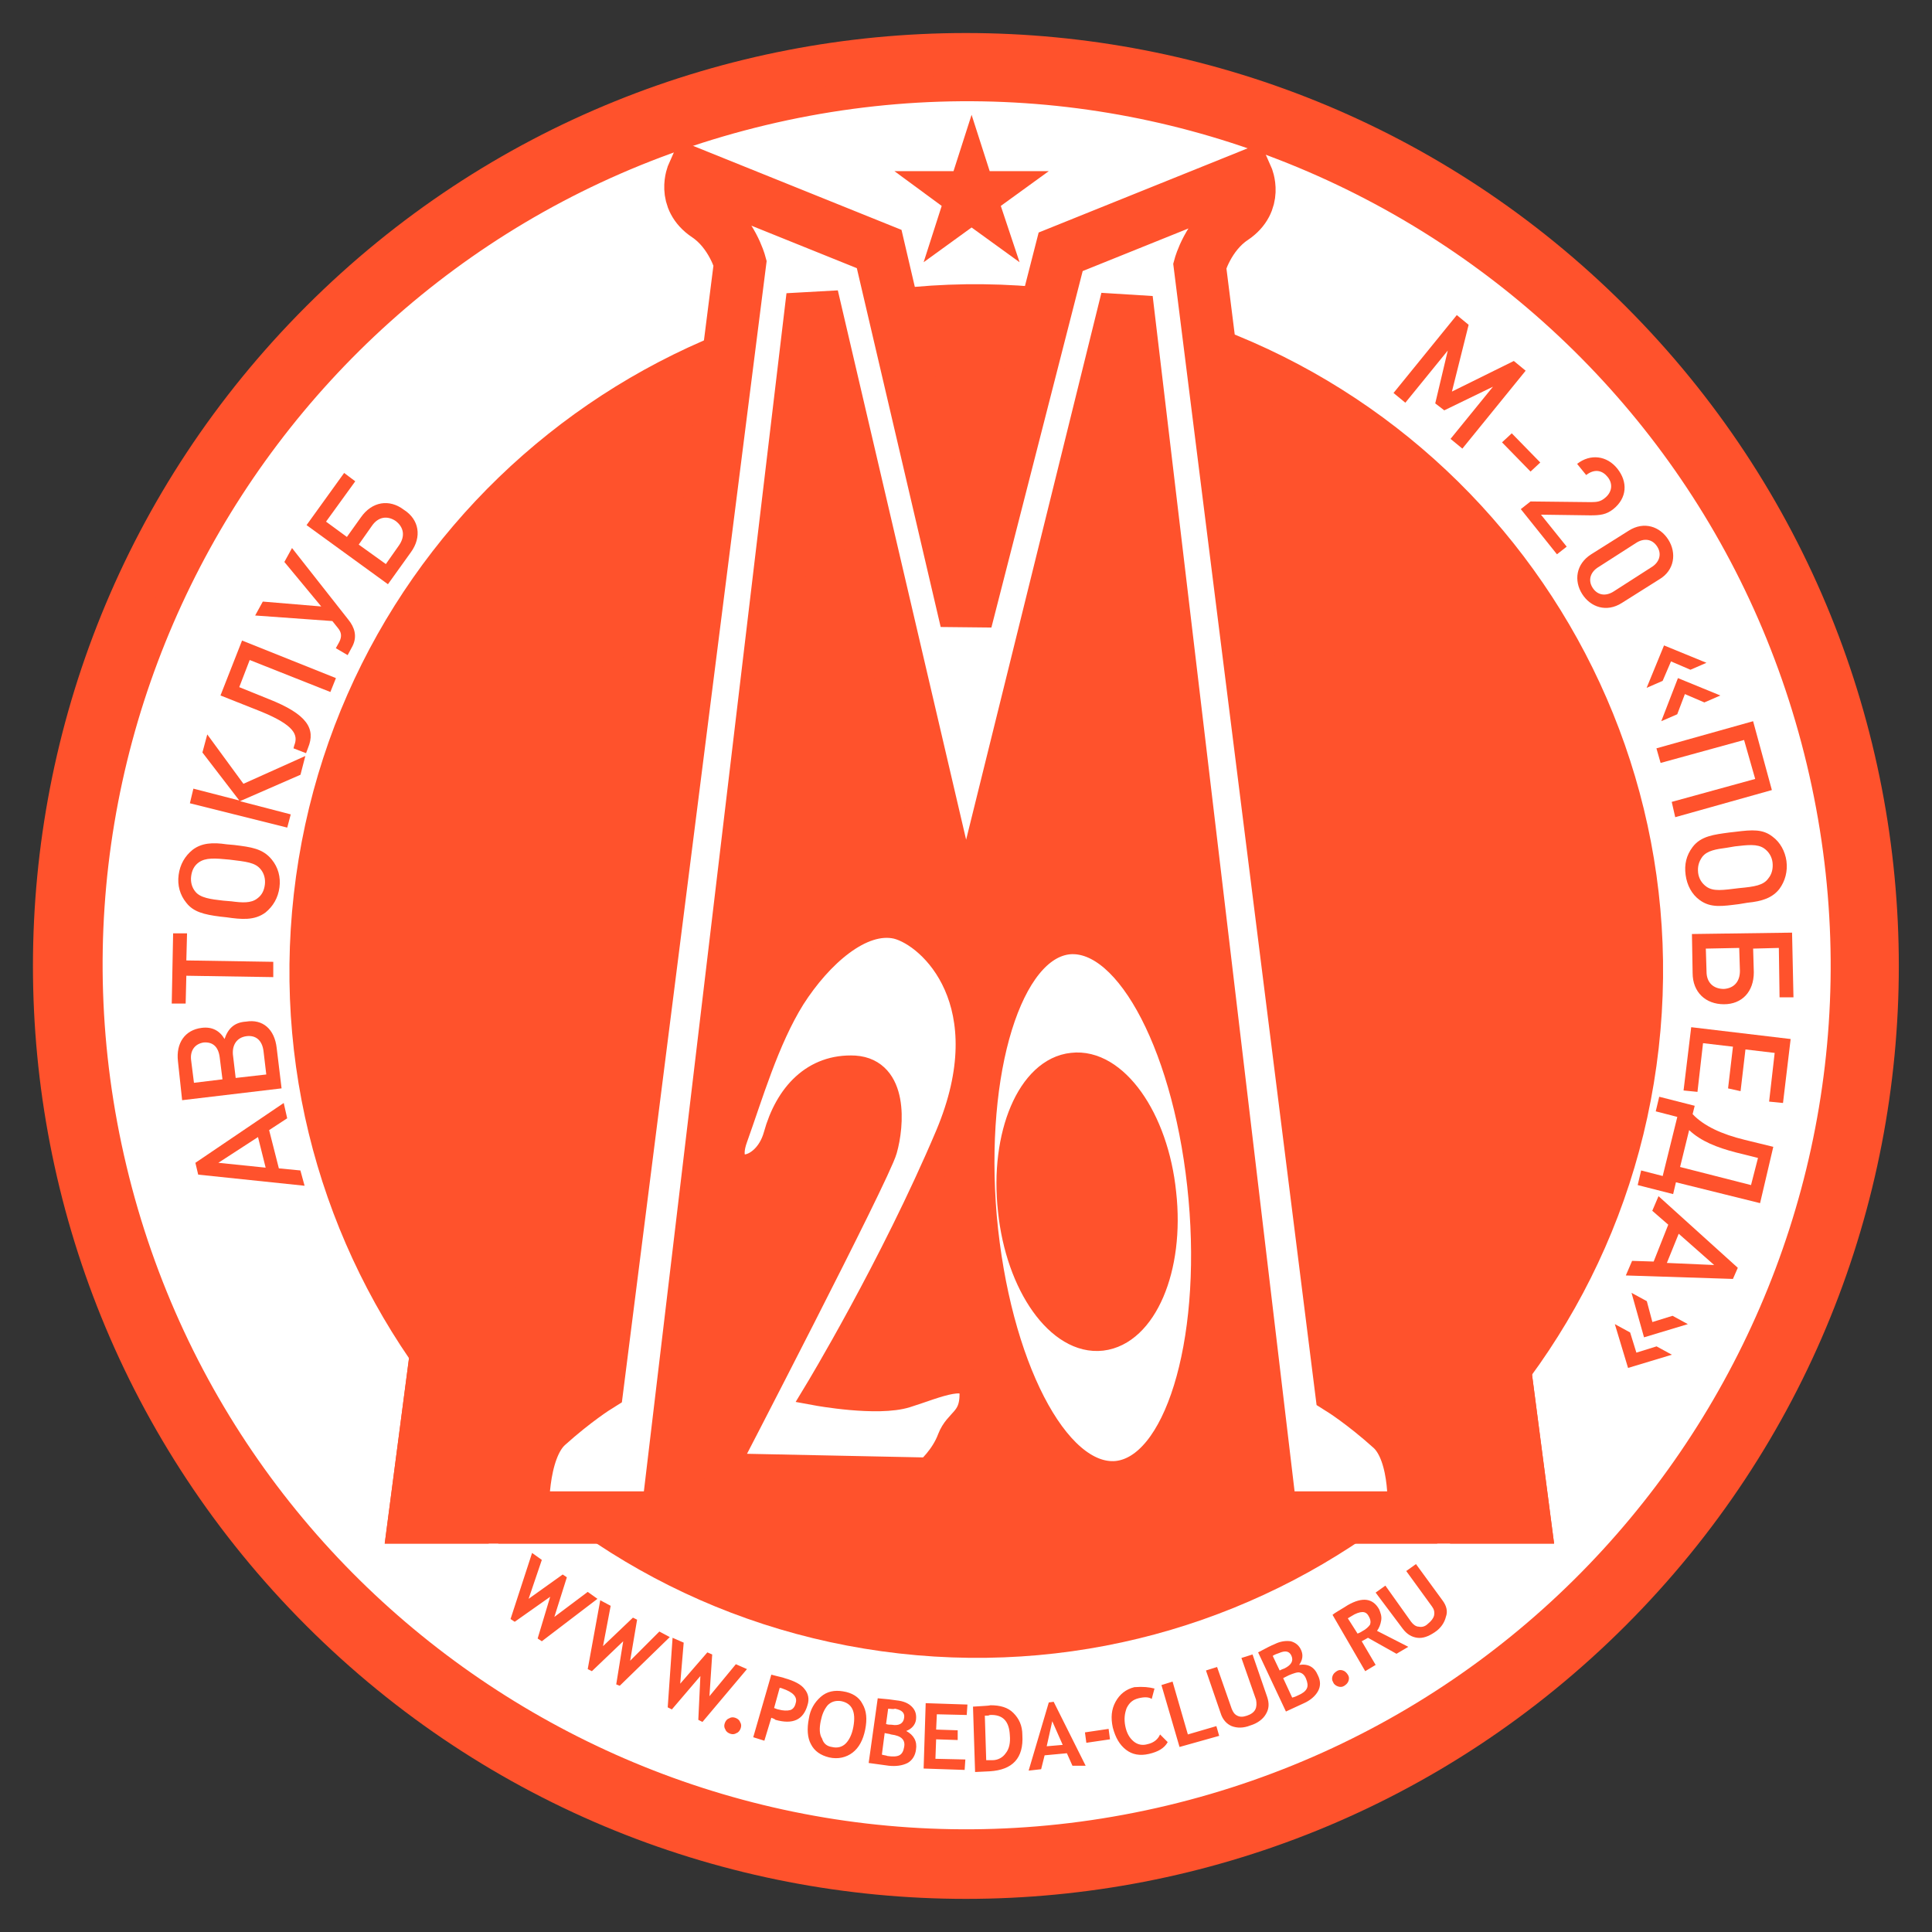
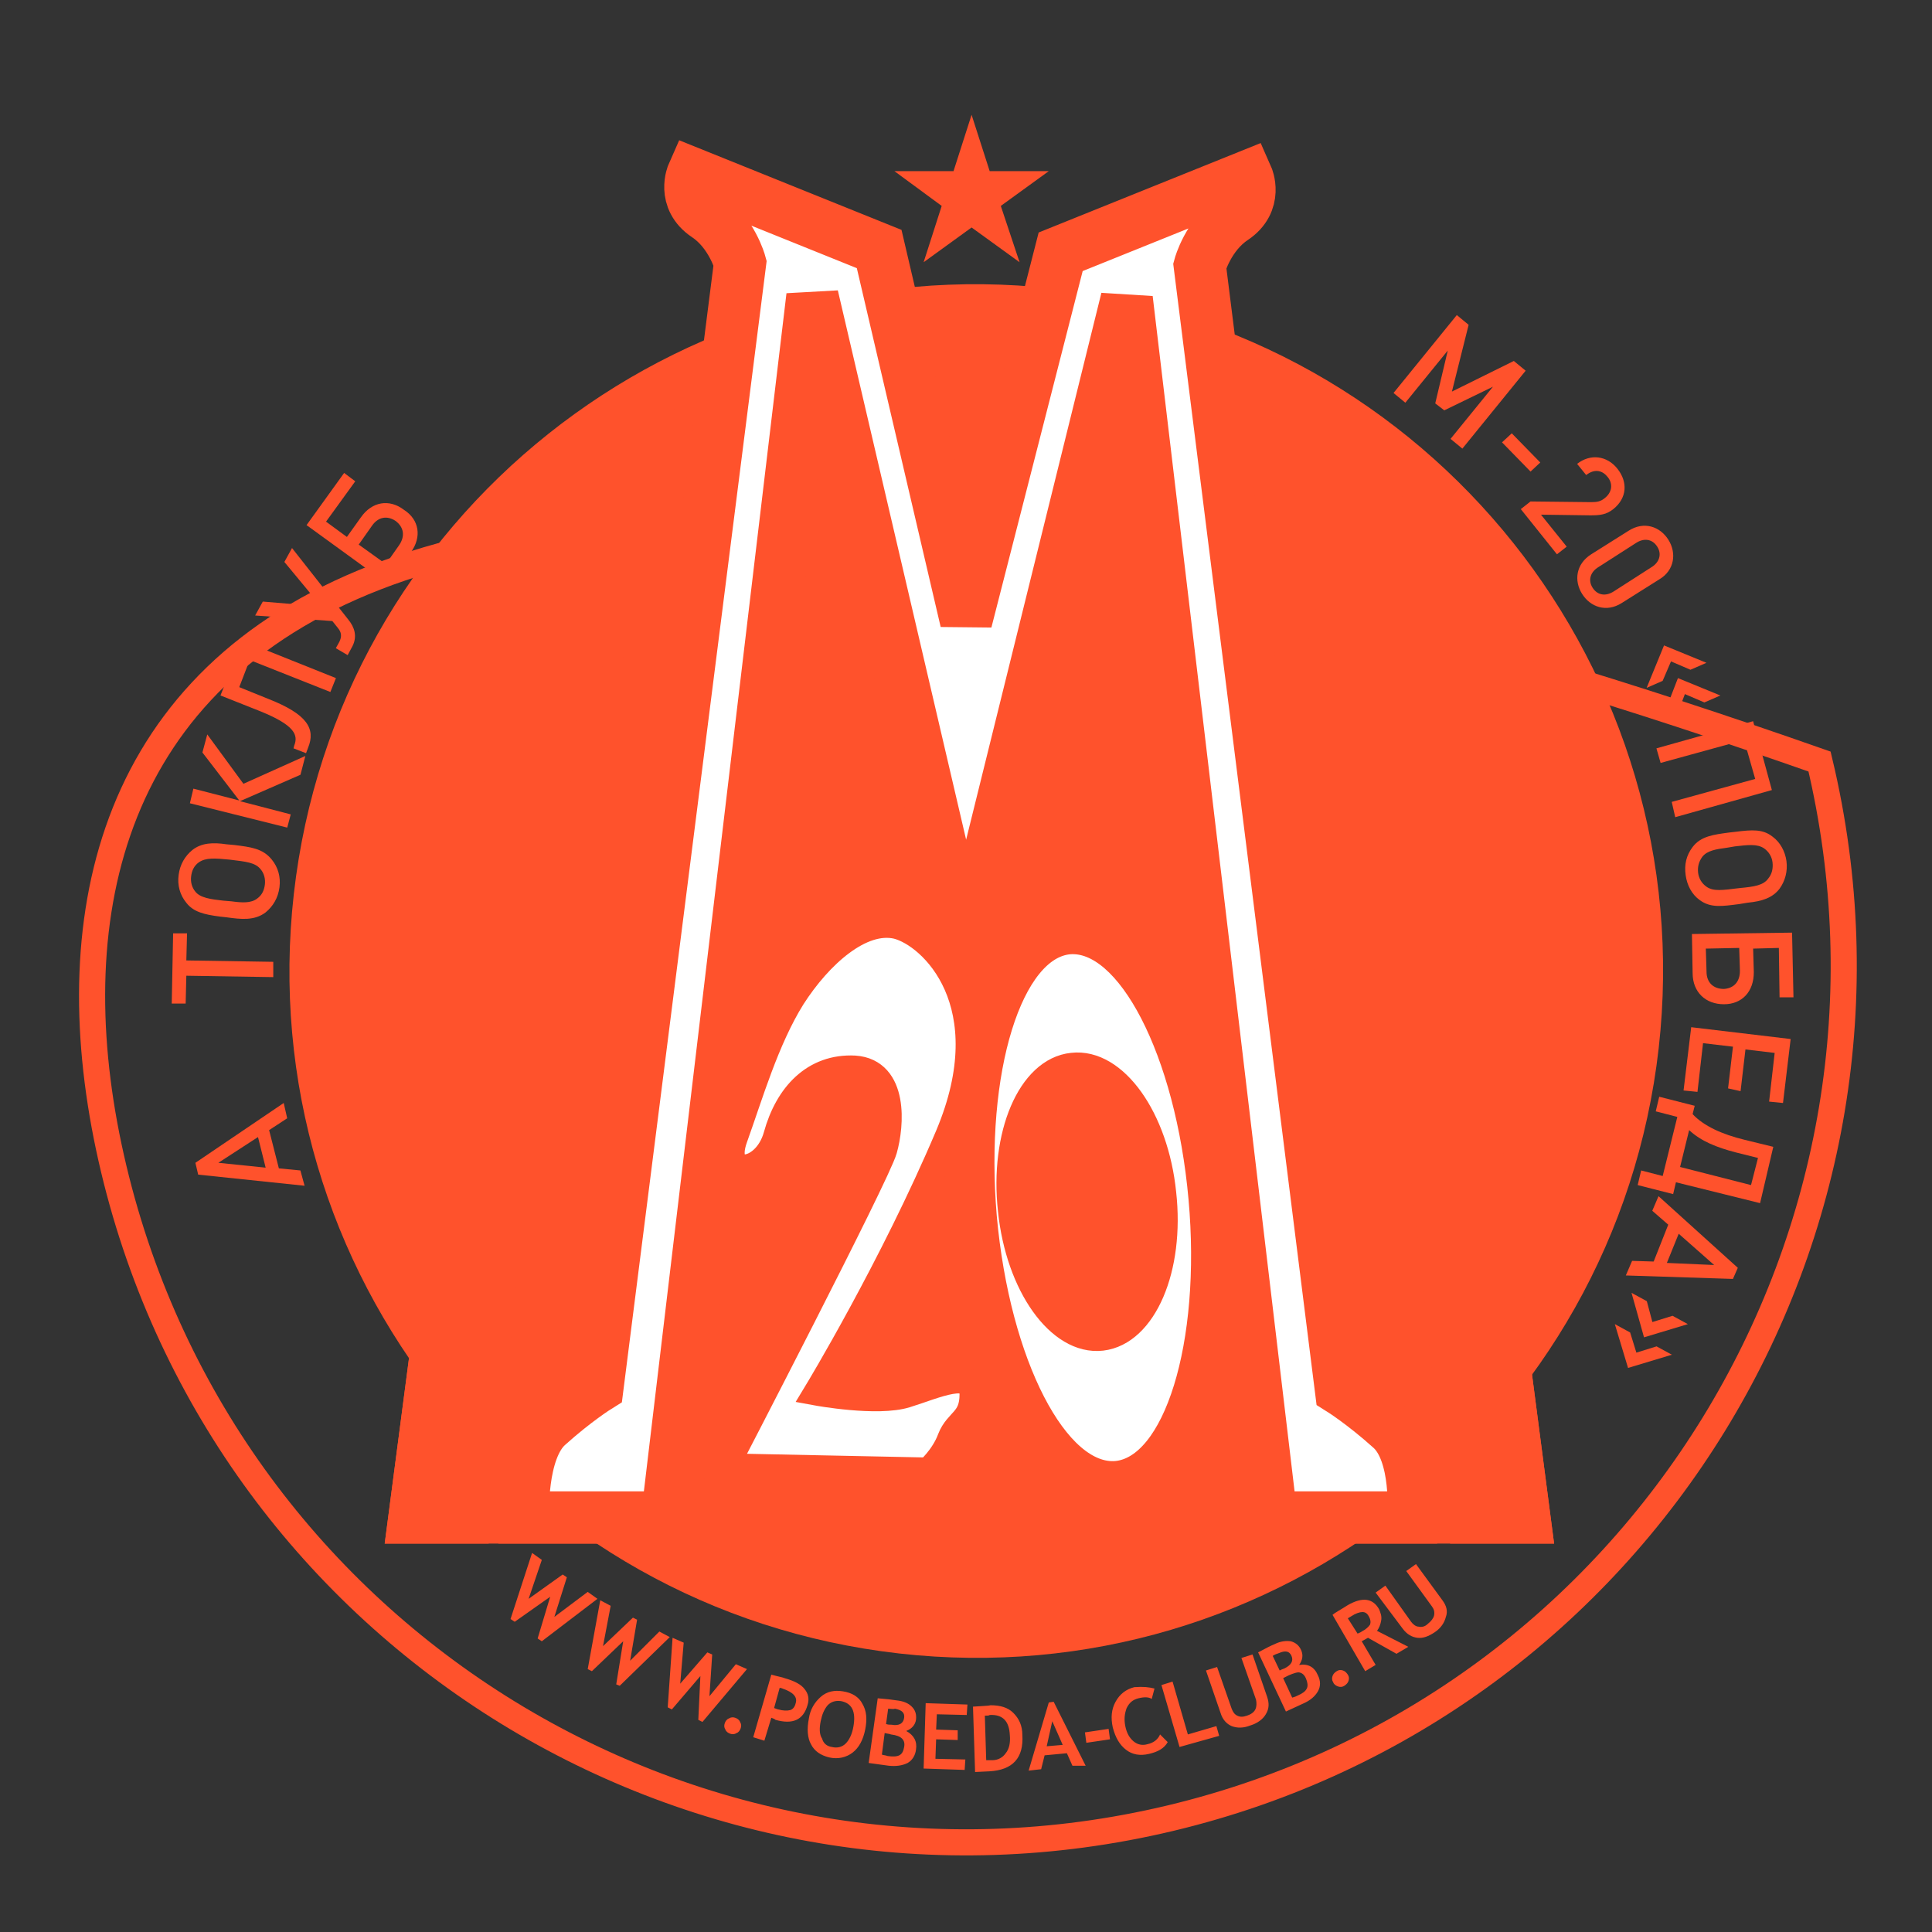
<svg xmlns="http://www.w3.org/2000/svg" width="74" height="74" viewBox="0 0 74 74" fill="none">
  <rect x="0" y="0" width="74" height="74" fill="#333333" stroke="none" />
  <g clip-path="url(#clip0_4091_2648)">
-     <path d="M61.556 61.558C75.12 47.994 75.12 26.002 61.556 12.438C47.991 -1.126 25.999 -1.126 12.435 12.438C-1.129 26.002 -1.129 47.994 12.435 61.558C25.999 75.122 47.991 75.122 61.556 61.558Z" fill="white" stroke="#FF522C" stroke-width="2" stroke-miterlimit="22.926" />
    <path d="M62.538 40.035C64.107 26.147 54.122 13.617 40.235 12.048C26.347 10.478 13.817 20.464 12.248 34.351C10.678 48.238 20.664 60.768 34.551 62.338C48.438 63.907 60.968 53.922 62.538 40.035Z" stroke="#FF522C" stroke-width="2" stroke-miterlimit="22.926" />
-     <path d="M44.828 69.64C62.87 65.331 74.002 47.211 69.693 29.169C65.384 11.127 47.265 -0.005 29.223 4.304C11.181 8.613 0.048 26.732 4.357 44.774C8.666 62.816 26.786 73.949 44.828 69.64Z" stroke="#FF522C" stroke-width="1" stroke-miterlimit="22.926" />
+     <path d="M44.828 69.64C62.87 65.331 74.002 47.211 69.693 29.169C11.181 8.613 0.048 26.732 4.357 44.774C8.666 62.816 26.786 73.949 44.828 69.64Z" stroke="#FF522C" stroke-width="1" stroke-miterlimit="22.926" />
    <path d="M61.807 37.802C62.128 24.301 51.444 13.097 37.944 12.775C24.444 12.454 13.239 23.138 12.918 36.638C12.596 50.139 23.28 61.343 36.781 61.665C50.281 61.986 61.486 51.302 61.807 37.802Z" fill="#FF522C" />
    <path d="M20.753 62.864L20.593 62.758L21.073 61.16L19.715 62.118L19.555 62.012L20.38 59.481L20.753 59.748L20.247 61.239L21.552 60.307L21.712 60.414L21.233 61.932L22.511 60.973L22.884 61.239L20.753 62.864ZM23.737 64.569L25.654 62.704L25.255 62.491L24.136 63.61L24.402 62.038L24.243 61.959L23.097 63.051L23.39 61.506L22.991 61.293L22.511 63.93L22.671 64.01L23.87 62.864L23.603 64.516L23.737 64.569ZM26.906 65.954L26.747 65.874L26.826 64.196L25.734 65.475L25.575 65.395L25.761 62.731L26.187 62.917L26.054 64.489L27.093 63.29L27.279 63.37L27.173 64.969L28.185 63.743L28.611 63.93L26.906 65.954ZM27.759 66.007C27.732 66.087 27.732 66.167 27.785 66.247C27.812 66.327 27.892 66.38 27.972 66.407C28.052 66.433 28.132 66.433 28.212 66.38C28.291 66.354 28.345 66.274 28.371 66.194C28.398 66.114 28.398 66.034 28.345 65.954C28.318 65.874 28.238 65.821 28.158 65.794C28.078 65.768 27.998 65.768 27.919 65.821C27.839 65.847 27.785 65.927 27.759 66.007ZM29.543 65.794L29.277 66.673L28.851 66.54L29.543 64.143C29.836 64.223 29.996 64.249 30.049 64.276C30.422 64.382 30.689 64.516 30.822 64.702C30.955 64.862 31.008 65.075 30.928 65.315C30.768 65.874 30.369 66.061 29.703 65.874C29.677 65.847 29.623 65.821 29.543 65.794ZM29.863 64.649L29.65 65.421C29.73 65.448 29.783 65.475 29.81 65.475C29.996 65.528 30.156 65.528 30.262 65.501C30.369 65.475 30.449 65.368 30.476 65.235C30.555 64.995 30.369 64.809 29.97 64.675C29.97 64.675 29.916 64.649 29.863 64.649ZM30.982 65.821C30.902 66.22 30.928 66.567 31.061 66.806C31.195 67.073 31.434 67.233 31.754 67.312C32.1 67.392 32.42 67.312 32.66 67.126C32.899 66.94 33.059 66.647 33.139 66.247C33.219 65.847 33.192 65.528 33.033 65.261C32.899 64.995 32.633 64.835 32.287 64.782C31.967 64.729 31.674 64.782 31.434 64.995C31.195 65.208 31.035 65.475 30.982 65.821ZM31.434 65.927C31.488 65.661 31.568 65.475 31.701 65.315C31.834 65.182 31.994 65.128 32.207 65.155C32.633 65.235 32.793 65.555 32.686 66.141C32.633 66.433 32.526 66.647 32.393 66.78C32.26 66.913 32.074 66.966 31.861 66.913C31.674 66.886 31.541 66.78 31.488 66.593C31.381 66.433 31.381 66.194 31.434 65.927ZM34.045 67.632L33.272 67.526L33.619 65.048C33.965 65.075 34.178 65.102 34.338 65.128C34.604 65.155 34.791 65.235 34.924 65.368C35.057 65.501 35.11 65.661 35.084 65.874C35.057 66.061 34.924 66.22 34.711 66.3C35.004 66.46 35.137 66.7 35.084 67.019C35.057 67.233 34.95 67.419 34.764 67.526C34.551 67.632 34.311 67.659 34.045 67.632ZM34.018 65.448L33.938 66.034C34.018 66.061 34.071 66.061 34.151 66.061C34.444 66.114 34.604 66.007 34.631 65.794C34.657 65.608 34.551 65.501 34.285 65.448C34.205 65.475 34.125 65.448 34.018 65.448ZM33.885 66.38L33.778 67.206C33.858 67.233 33.938 67.233 33.992 67.259C34.178 67.286 34.338 67.286 34.444 67.233C34.551 67.179 34.604 67.073 34.631 66.913C34.657 66.78 34.631 66.673 34.551 66.593C34.471 66.513 34.338 66.46 34.125 66.433C34.071 66.407 33.992 66.407 33.885 66.38ZM35.883 65.661L35.856 66.247L36.682 66.274V66.647L35.856 66.62L35.829 67.366L36.975 67.392L36.948 67.792L35.377 67.739L35.456 65.235L37.055 65.288L37.028 65.688L35.883 65.661ZM37.907 67.845L37.348 67.872L37.268 65.368C37.614 65.341 37.854 65.341 37.934 65.315C38.307 65.315 38.6 65.395 38.813 65.608C39.026 65.821 39.159 66.087 39.159 66.46C39.212 67.339 38.786 67.792 37.907 67.845ZM37.721 65.714L37.774 67.419C37.854 67.419 37.934 67.419 38.014 67.419C38.227 67.419 38.413 67.312 38.52 67.153C38.653 66.993 38.706 66.753 38.679 66.46C38.653 65.927 38.413 65.661 37.907 65.688C37.88 65.714 37.827 65.714 37.721 65.714ZM41.077 67.632L40.864 67.153L40.011 67.233L39.878 67.765L39.399 67.819L40.171 65.208L40.358 65.182L41.583 67.632H41.077ZM40.304 65.927L40.091 66.886L40.704 66.833L40.304 65.927ZM41.609 66.753L42.515 66.62L42.462 66.22L41.556 66.354L41.609 66.753ZM44.22 64.675L44.113 65.075C44.007 64.995 43.82 64.995 43.607 65.048C43.394 65.102 43.261 65.208 43.154 65.421C43.075 65.634 43.048 65.847 43.101 66.114C43.154 66.38 43.261 66.567 43.421 66.7C43.581 66.833 43.767 66.86 43.953 66.806C44.193 66.753 44.353 66.62 44.433 66.433L44.726 66.727C44.593 66.966 44.353 67.099 44.007 67.179C43.66 67.259 43.367 67.206 43.128 67.019C42.888 66.833 42.728 66.567 42.622 66.167C42.542 65.794 42.568 65.475 42.728 65.182C42.888 64.889 43.128 64.702 43.447 64.622C43.794 64.596 44.007 64.622 44.22 64.675ZM45.179 66.913L46.697 66.487L46.59 66.114L45.498 66.433L44.912 64.409L44.486 64.542L45.179 66.913ZM46.191 63.983L46.617 63.85L47.176 65.448C47.23 65.581 47.283 65.661 47.389 65.714C47.496 65.768 47.603 65.768 47.763 65.714C47.922 65.661 48.029 65.581 48.082 65.475C48.135 65.368 48.135 65.235 48.109 65.102L47.549 63.504L47.975 63.37L48.535 64.995C48.615 65.235 48.615 65.448 48.482 65.661C48.375 65.847 48.162 66.007 47.896 66.087C47.629 66.194 47.389 66.194 47.176 66.114C46.99 66.034 46.83 65.874 46.75 65.608L46.191 63.983ZM49.947 65.235C50.186 65.128 50.373 64.969 50.479 64.782C50.586 64.596 50.586 64.382 50.479 64.169C50.346 63.85 50.106 63.717 49.76 63.77C49.893 63.583 49.92 63.397 49.84 63.211C49.76 63.024 49.627 62.917 49.441 62.864C49.254 62.838 49.041 62.864 48.828 62.971C48.695 63.024 48.482 63.131 48.189 63.29L49.254 65.555L49.947 65.235ZM48.748 63.424C48.828 63.37 48.908 63.344 48.988 63.317C49.227 63.211 49.387 63.237 49.467 63.424C49.547 63.61 49.467 63.77 49.201 63.903C49.121 63.93 49.068 63.956 49.014 63.983L48.748 63.424ZM49.148 64.276C49.254 64.223 49.307 64.196 49.361 64.169C49.547 64.09 49.707 64.036 49.787 64.063C49.893 64.09 49.973 64.169 50.026 64.303C50.08 64.436 50.106 64.569 50.053 64.675C50 64.782 49.893 64.862 49.707 64.942C49.654 64.969 49.6 64.995 49.494 65.022L49.148 64.276ZM51.065 64.436C51.012 64.356 51.012 64.276 51.039 64.196C51.065 64.116 51.119 64.063 51.199 64.01C51.278 63.956 51.358 63.956 51.438 63.983C51.518 64.01 51.571 64.063 51.625 64.143C51.678 64.223 51.678 64.303 51.651 64.382C51.625 64.462 51.571 64.516 51.492 64.569C51.412 64.622 51.332 64.622 51.252 64.596C51.172 64.569 51.092 64.516 51.065 64.436ZM53.489 63.344L53.942 63.077L52.743 62.465C52.823 62.358 52.877 62.225 52.903 62.065C52.93 61.905 52.877 61.772 52.823 61.639C52.584 61.213 52.184 61.16 51.625 61.479C51.545 61.532 51.412 61.612 51.278 61.692C51.145 61.772 51.065 61.825 51.039 61.852L52.291 64.01L52.69 63.77L52.157 62.864C52.264 62.811 52.344 62.758 52.397 62.731L53.489 63.344ZM51.625 61.985C51.678 61.959 51.705 61.932 51.758 61.905C51.918 61.799 52.078 61.745 52.184 61.745C52.291 61.745 52.37 61.799 52.424 61.905C52.504 62.038 52.504 62.145 52.477 62.225C52.424 62.305 52.317 62.411 52.157 62.491C52.131 62.518 52.051 62.545 51.998 62.571L51.625 61.985ZM52.69 61L53.063 60.733L54.049 62.118C54.129 62.225 54.235 62.305 54.342 62.305C54.448 62.331 54.581 62.305 54.688 62.198C54.821 62.092 54.901 61.985 54.928 61.879C54.954 61.745 54.928 61.639 54.848 61.532L53.862 60.174L54.235 59.908L55.247 61.293C55.407 61.506 55.46 61.719 55.38 61.932C55.327 62.145 55.194 62.358 54.954 62.518C54.715 62.678 54.501 62.758 54.288 62.731C54.075 62.704 53.889 62.598 53.729 62.385L52.69 61Z" fill="#FF522C" />
    <path fill-rule="evenodd" clip-rule="evenodd" d="M58.386 58.122H15.875L20.323 24.161L26.503 24.028L28.367 10.79L33.855 11.562L36.998 23.788L40.167 11.722L45.814 10.63L47.705 24.161L53.965 24.268L58.386 58.122Z" fill="#FF522C" stroke="#FF522C" stroke-width="2" />
    <path fill-rule="evenodd" clip-rule="evenodd" d="M20.323 24.161L15.875 58.122H17.819L21.176 26.931C21.176 26.931 21.309 25.226 22.028 24.907C23.093 24.454 23.892 24.081 23.892 24.081L20.323 24.161Z" fill="white" stroke="#FF522C" stroke-width="2" />
    <path fill-rule="evenodd" clip-rule="evenodd" d="M36.977 36.44L43.157 11.456L48.697 58.122H54.131C54.131 58.122 54.344 55.672 53.279 54.713C52.213 53.754 51.361 53.221 51.361 53.221L45.954 10.177C45.954 10.177 46.273 9.005 47.232 8.366C48.191 7.727 47.765 6.768 47.765 6.768L40.626 9.644L37.004 23.788L33.674 9.538L26.536 6.661C26.536 6.661 26.11 7.62 27.069 8.259C28.027 8.899 28.347 10.071 28.347 10.071L22.887 53.115C22.887 53.115 22.034 53.647 20.969 54.606C19.903 55.565 20.037 58.122 20.037 58.122H25.55L31.117 11.349L36.977 36.44Z" fill="white" stroke="#FF522C" stroke-width="2" />
    <path fill-rule="evenodd" clip-rule="evenodd" d="M53.965 24.268L58.386 58.123H56.442L53.112 27.038C53.112 27.038 53.006 25.307 52.26 25.014C51.194 24.588 50.422 24.215 50.422 24.215L53.965 24.268Z" fill="white" stroke="#FF522C" stroke-width="2" />
    <path fill-rule="evenodd" clip-rule="evenodd" d="M35.559 56.338L27.781 56.178C27.781 56.178 33.588 44.991 33.854 44.032C34.121 43.1 34.281 41.049 32.736 40.942C31.191 40.862 30.178 41.954 29.752 43.499C29.326 45.044 27.541 45.204 28.128 43.579C28.713 41.954 29.326 39.823 30.338 38.199C31.377 36.574 32.975 35.135 34.36 35.455C35.719 35.801 38.462 38.438 36.331 43.499C34.201 48.533 31.297 53.328 31.297 53.328C31.297 53.328 33.615 53.754 34.707 53.408C35.825 53.062 37.264 52.369 37.264 53.408C37.264 54.42 36.678 54.42 36.411 55.112C36.145 55.832 35.559 56.338 35.559 56.338Z" fill="white" />
    <path fill-rule="evenodd" clip-rule="evenodd" d="M35.559 56.338L27.781 56.178C27.781 56.178 33.588 44.991 33.854 44.032C34.121 43.1 34.281 41.049 32.736 40.942C31.191 40.862 30.178 41.954 29.752 43.499C29.326 45.044 27.541 45.204 28.128 43.579C28.713 41.954 29.326 39.823 30.338 38.199C31.377 36.574 32.975 35.135 34.36 35.455C35.719 35.801 38.462 38.438 36.331 43.499C34.201 48.533 31.297 53.328 31.297 53.328C31.297 53.328 33.615 53.754 34.707 53.408C35.825 53.062 37.264 52.369 37.264 53.408C37.264 54.42 36.678 54.42 36.411 55.112C36.145 55.832 35.559 56.338 35.559 56.338Z" stroke="#FF522C" stroke-width="1.023" />
    <path fill-rule="evenodd" clip-rule="evenodd" d="M46.033 45.896C45.527 40.249 43.263 35.854 40.945 36.041C38.654 36.254 37.19 40.995 37.669 46.615C38.175 52.262 40.439 56.657 42.757 56.471C45.074 56.258 46.539 51.517 46.033 45.896ZM42.197 51.224C40.599 51.41 39.028 49.226 38.734 46.349C38.415 43.472 39.48 40.995 41.078 40.835C42.677 40.649 44.248 42.833 44.541 45.71C44.861 48.587 43.795 51.037 42.197 51.224Z" fill="white" stroke="#FF522C" stroke-width="1.023" />
    <path fill-rule="evenodd" clip-rule="evenodd" d="M34.258 6.555H36.522L37.214 4.397L37.907 6.555H40.171L38.333 7.887L39.052 10.044L37.214 8.713L35.377 10.044L36.069 7.887L34.258 6.555Z" fill="#FF522C" />
    <path d="M11 42.833L10.308 43.286L10.681 44.751L11.506 44.831L11.666 45.417L7.591 44.991L7.484 44.538L10.867 42.247L11 42.833ZM8.363 44.538L10.175 44.724L9.882 43.552L8.363 44.538Z" fill="#FF522C" />
-     <path d="M10.598 40.142L10.785 41.687L6.976 42.14L6.816 40.649C6.736 39.956 7.082 39.45 7.722 39.37C8.121 39.317 8.414 39.477 8.601 39.796C8.734 39.397 8.974 39.157 9.426 39.13C10.066 39.024 10.518 39.423 10.598 40.142ZM7.322 40.622L7.429 41.474L8.521 41.341L8.414 40.489C8.361 40.089 8.148 39.903 7.802 39.929C7.455 39.983 7.269 40.249 7.322 40.622ZM8.92 40.382L9.027 41.288L10.199 41.155L10.092 40.249C10.039 39.849 9.799 39.636 9.426 39.69C9.08 39.743 8.894 40.009 8.92 40.382Z" fill="#FF522C" />
    <path d="M7.137 36.787L10.467 36.84V37.426L7.137 37.373L7.111 38.438H6.578L6.631 35.748H7.164L7.137 36.787Z" fill="#FF522C" />
    <path d="M8.972 32.365C9.612 32.445 10.065 32.498 10.411 32.925C10.65 33.218 10.757 33.59 10.704 33.99C10.65 34.389 10.464 34.709 10.171 34.949C9.745 35.268 9.239 35.215 8.679 35.135L8.44 35.109C7.8 35.029 7.401 34.922 7.135 34.576C6.895 34.283 6.788 33.91 6.842 33.511C6.895 33.111 7.081 32.791 7.374 32.552C7.721 32.285 8.147 32.259 8.679 32.339L8.972 32.365ZM7.614 33.031C7.428 33.164 7.348 33.351 7.321 33.564C7.294 33.777 7.348 33.99 7.481 34.15C7.667 34.389 8.067 34.443 8.546 34.496L8.866 34.523C9.265 34.576 9.612 34.602 9.851 34.416C10.038 34.283 10.118 34.096 10.145 33.883C10.171 33.67 10.118 33.457 9.985 33.297C9.772 33.031 9.425 33.004 8.786 32.925C8.227 32.871 7.88 32.845 7.614 33.031Z" fill="#FF522C" />
    <path d="M11.002 31.699L7.273 30.767L7.407 30.207L9.165 30.66L7.753 28.822L7.939 28.13L9.324 30.021L11.695 28.956L11.509 29.675L9.191 30.687L11.136 31.193L11.002 31.699Z" fill="#FF522C" />
    <path d="M12.654 26.505L9.564 25.28L9.164 26.319L10.283 26.772C11.775 27.358 12.095 27.917 11.802 28.636L11.722 28.849L11.242 28.663L11.269 28.556C11.429 28.157 11.295 27.784 9.99 27.251L8.445 26.638L9.271 24.534L12.867 25.973L12.654 26.505Z" fill="#FF522C" />
    <path d="M13.343 23.735C13.582 24.028 13.689 24.374 13.502 24.747L13.316 25.093L12.863 24.827L12.996 24.587C13.103 24.374 13.076 24.214 12.943 24.054L12.73 23.788L9.773 23.575L10.066 23.042L12.304 23.229L10.892 21.524L11.185 20.991L13.343 23.735Z" fill="#FF522C" />
    <path d="M15.738 21.152L14.859 22.377L11.742 20.113L13.181 18.115L13.607 18.435L12.488 19.98L13.287 20.566L13.82 19.82C14.246 19.207 14.912 19.101 15.471 19.527C16.057 19.9 16.164 20.566 15.738 21.152ZM14.246 20.14L13.74 20.859L14.779 21.605L15.285 20.885C15.524 20.539 15.471 20.193 15.152 19.953C14.832 19.74 14.486 19.793 14.246 20.14Z" fill="#FF522C" />
    <path d="M55.559 16.81L57.184 14.812L55.319 15.717L54.973 15.451L55.453 13.427L53.828 15.425L53.375 15.052L55.799 12.068L56.252 12.441L55.612 14.998L57.983 13.826L58.436 14.199L56.012 17.183L55.559 16.81Z" fill="#FF522C" />
    <path d="M57.531 16.943L57.904 16.597L58.996 17.715L58.623 18.062L57.531 16.943Z" fill="#FF522C" />
    <path d="M58.25 19.5L58.623 19.207L60.94 19.233C61.18 19.233 61.313 19.207 61.473 19.073C61.739 18.86 61.793 18.541 61.58 18.274C61.393 18.035 61.1 17.928 60.754 18.195L60.407 17.768C60.914 17.369 61.553 17.449 61.952 17.955C62.352 18.461 62.325 19.073 61.793 19.5C61.526 19.713 61.286 19.739 60.914 19.739L59.023 19.713L60.008 20.938L59.635 21.231L58.25 19.5Z" fill="#FF522C" />
    <path d="M60.599 22.749C60.28 22.243 60.36 21.604 60.946 21.231L62.384 20.326C62.97 19.953 63.583 20.166 63.902 20.672C64.222 21.178 64.142 21.844 63.556 22.19L62.118 23.096C61.532 23.469 60.919 23.256 60.599 22.749ZM63.236 21.737C63.556 21.551 63.663 21.231 63.476 20.938C63.29 20.645 62.97 20.592 62.651 20.805L61.239 21.711C60.919 21.897 60.813 22.217 60.999 22.51C61.185 22.803 61.505 22.856 61.825 22.643L63.236 21.737Z" fill="#FF522C" />
    <path d="M63.736 24.721L65.361 25.387L64.748 25.653L64.003 25.333L63.683 26.079L63.07 26.346L63.736 24.721ZM64.269 25.973L65.894 26.639L65.281 26.905L64.535 26.585L64.242 27.358L63.63 27.624L64.269 25.973Z" fill="#FF522C" />
    <path d="M64.031 30.714L67.228 29.835L66.802 28.343L63.605 29.222L63.445 28.663L67.148 27.624L67.867 30.261L64.165 31.3L64.031 30.714Z" fill="#FF522C" />
    <path d="M66.614 34.629C65.974 34.709 65.522 34.789 65.095 34.469C64.802 34.256 64.616 33.91 64.563 33.511C64.509 33.111 64.589 32.765 64.829 32.445C65.149 32.019 65.655 31.966 66.241 31.886L66.481 31.859C67.12 31.779 67.519 31.753 67.892 32.045C68.185 32.259 68.372 32.605 68.425 32.978C68.478 33.377 68.372 33.75 68.159 34.043C67.892 34.389 67.493 34.523 66.933 34.576L66.614 34.629ZM67.732 33.644C67.865 33.484 67.919 33.271 67.892 33.031C67.865 32.818 67.759 32.632 67.573 32.498C67.306 32.312 66.933 32.365 66.454 32.418L66.134 32.472C65.735 32.525 65.388 32.578 65.202 32.818C65.069 33.004 65.016 33.191 65.042 33.431C65.069 33.644 65.175 33.83 65.362 33.963C65.628 34.15 65.974 34.096 66.614 34.017C67.2 33.963 67.546 33.91 67.732 33.644Z" fill="#FF522C" />
    <path d="M64.831 37.267L64.805 35.775L68.64 35.722L68.694 38.199H68.161L68.134 36.308L67.149 36.334L67.175 37.24C67.175 37.986 66.722 38.465 66.03 38.465C65.337 38.465 64.831 38.012 64.831 37.267ZM66.643 37.187L66.616 36.308L65.337 36.334L65.364 37.213C65.364 37.639 65.63 37.879 66.03 37.879C66.403 37.853 66.643 37.613 66.643 37.187Z" fill="#FF522C" />
    <path d="M64.777 39.344L68.586 39.797L68.293 42.247L67.761 42.194L67.974 40.329L66.855 40.196L66.668 41.794L66.189 41.688L66.376 40.09L65.23 39.956L65.017 41.821L64.484 41.768L64.777 39.344Z" fill="#FF522C" />
    <path d="M67.415 46.083L64.192 45.284L64.085 45.737L62.727 45.391L62.86 44.831L63.685 45.044L64.245 42.78L63.419 42.567L63.552 42.008L64.911 42.354L64.831 42.674C65.257 43.127 65.95 43.446 66.829 43.659L67.921 43.926L67.415 46.083ZM66.482 44.139C65.763 43.952 65.15 43.712 64.698 43.286L64.351 44.698L67.068 45.391L67.335 44.352L66.482 44.139Z" fill="#FF522C" />
    <path d="M62.513 48.294L63.339 48.32L63.898 46.908L63.286 46.376L63.525 45.816L66.562 48.56L66.375 48.986L62.273 48.853L62.513 48.294ZM65.656 48.453L64.298 47.255L63.845 48.373L65.656 48.453Z" fill="#FF522C" />
    <path d="M61.852 50.717L62.438 51.037L62.677 51.809L63.45 51.569L64.036 51.889L62.358 52.395L61.852 50.717ZM62.491 49.519L63.077 49.838L63.29 50.637L64.062 50.398L64.648 50.717L62.97 51.223L62.491 49.519Z" fill="#FF522C" />
  </g>
  <defs>
    <clipPath id="clip0_4091_2648">
      <rect width="74" height="74" fill="white" />
    </clipPath>
  </defs>
</svg>